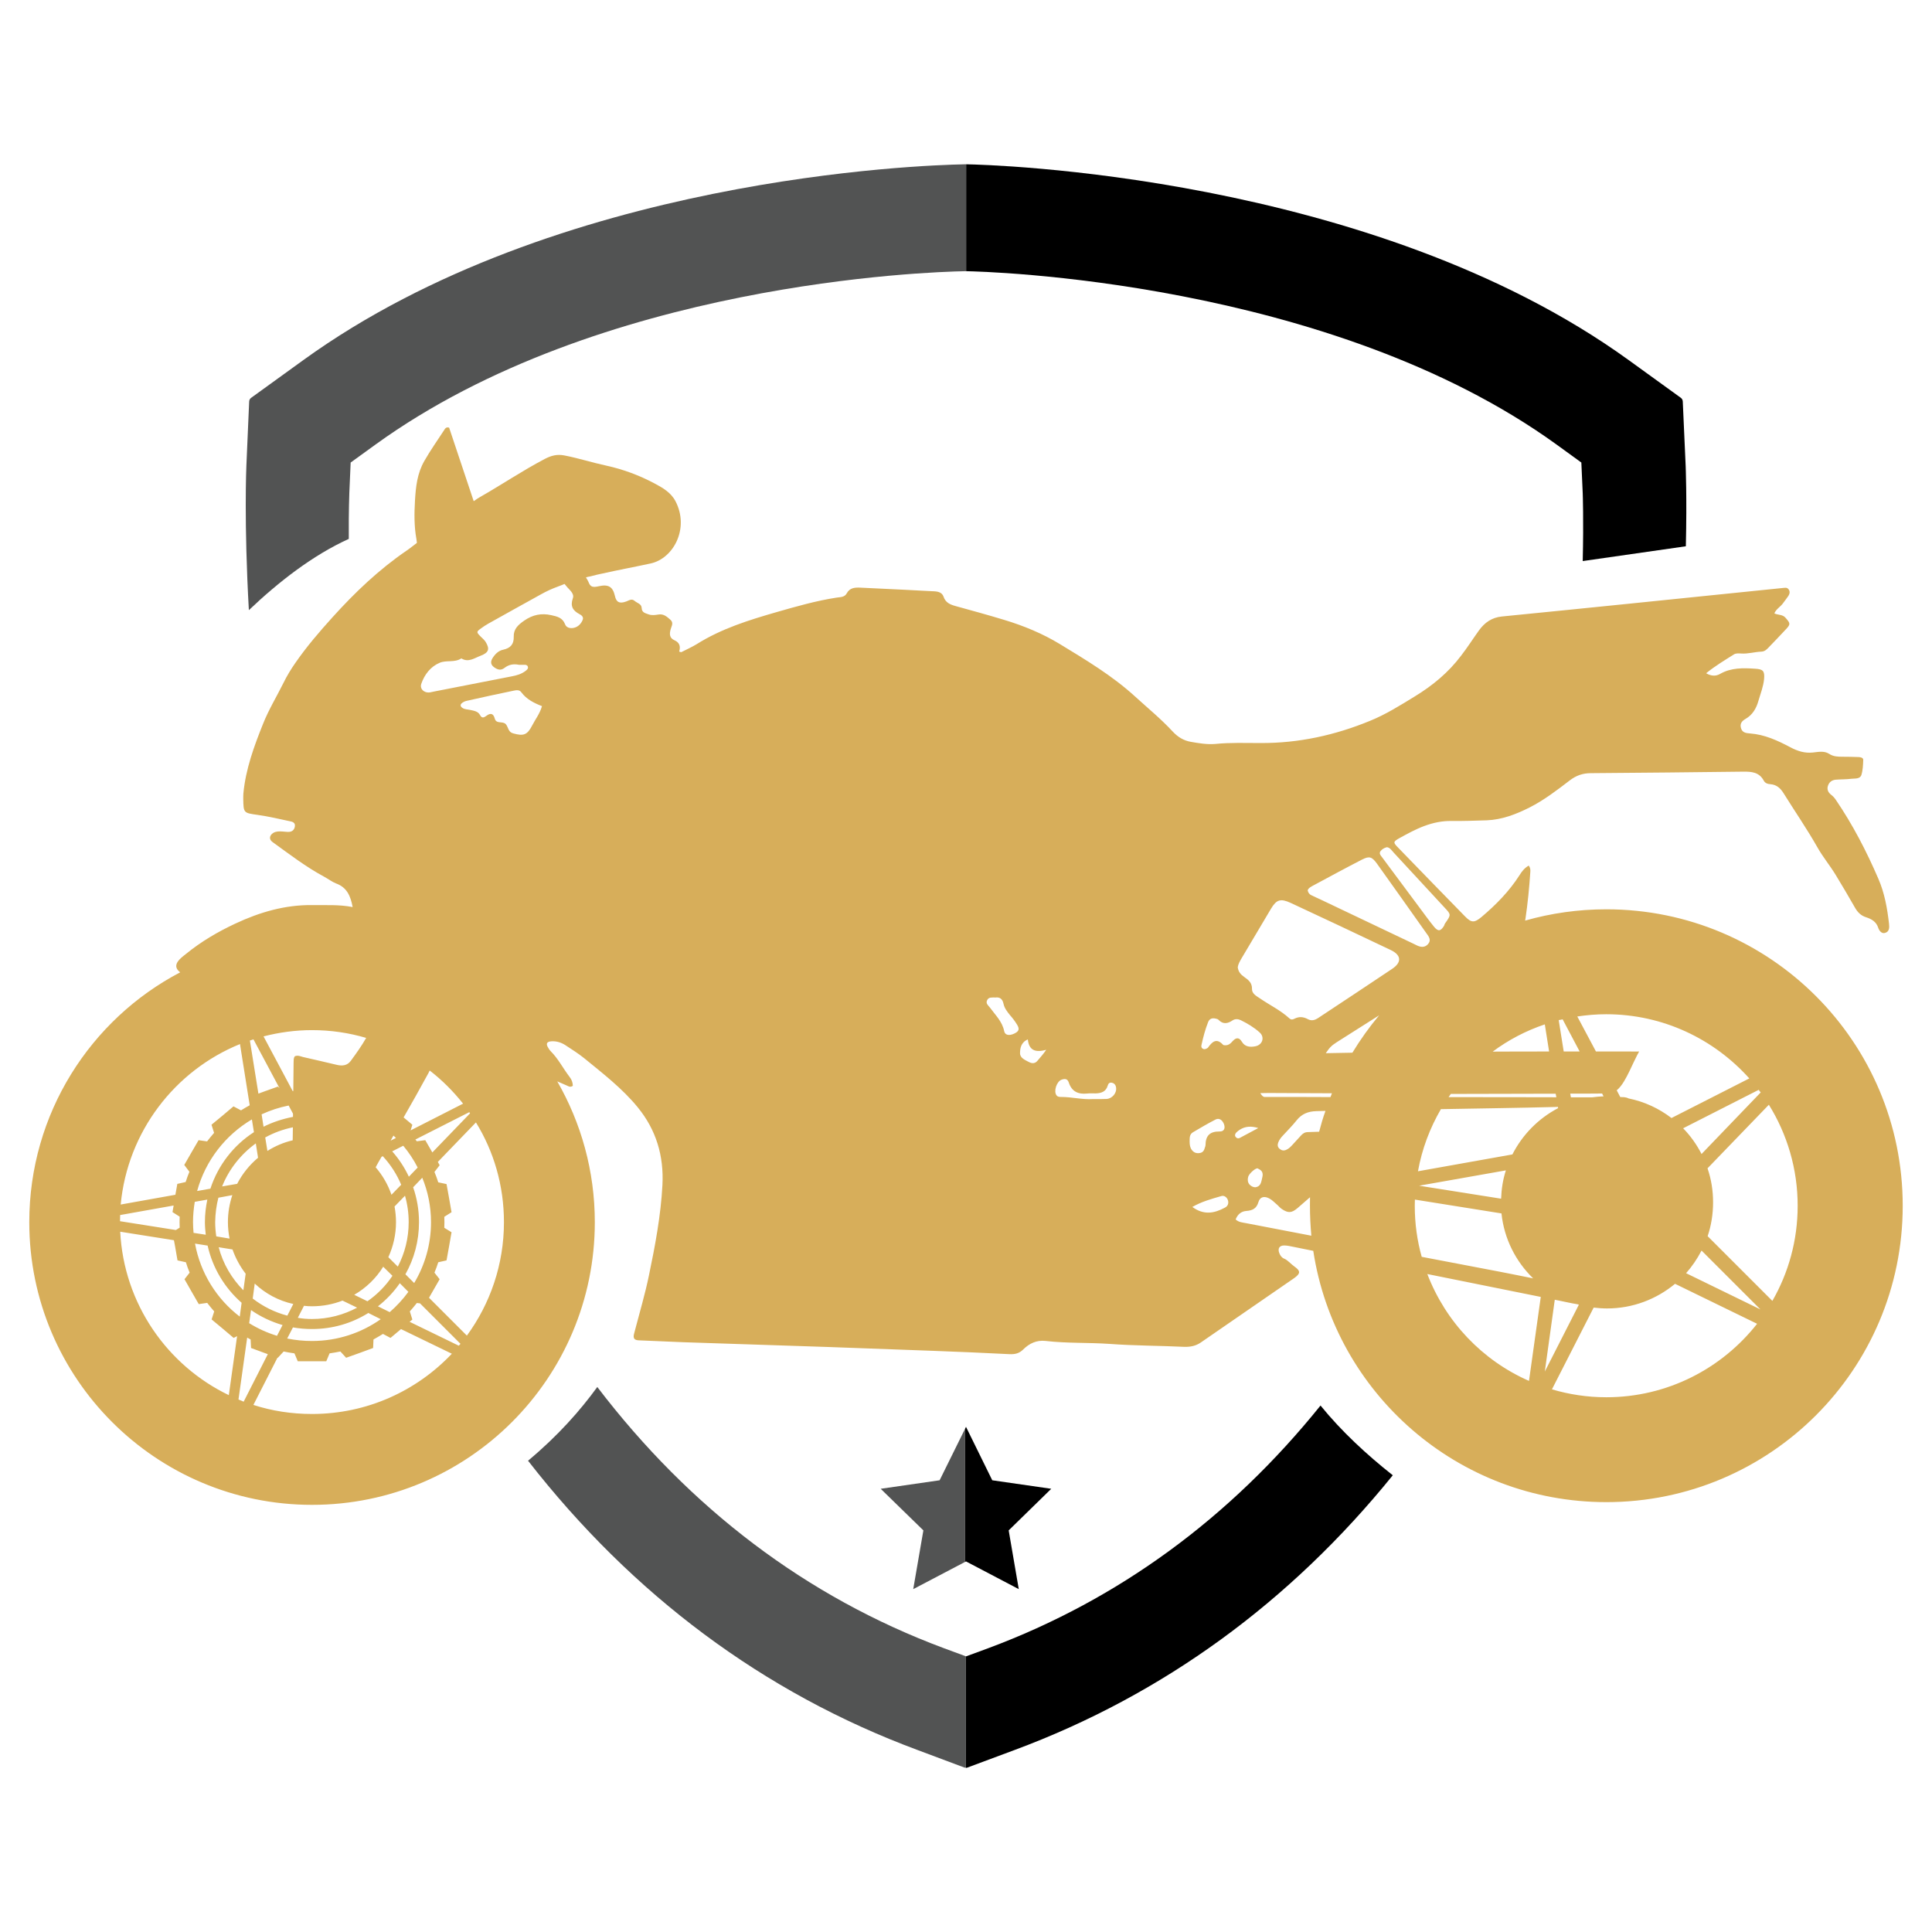
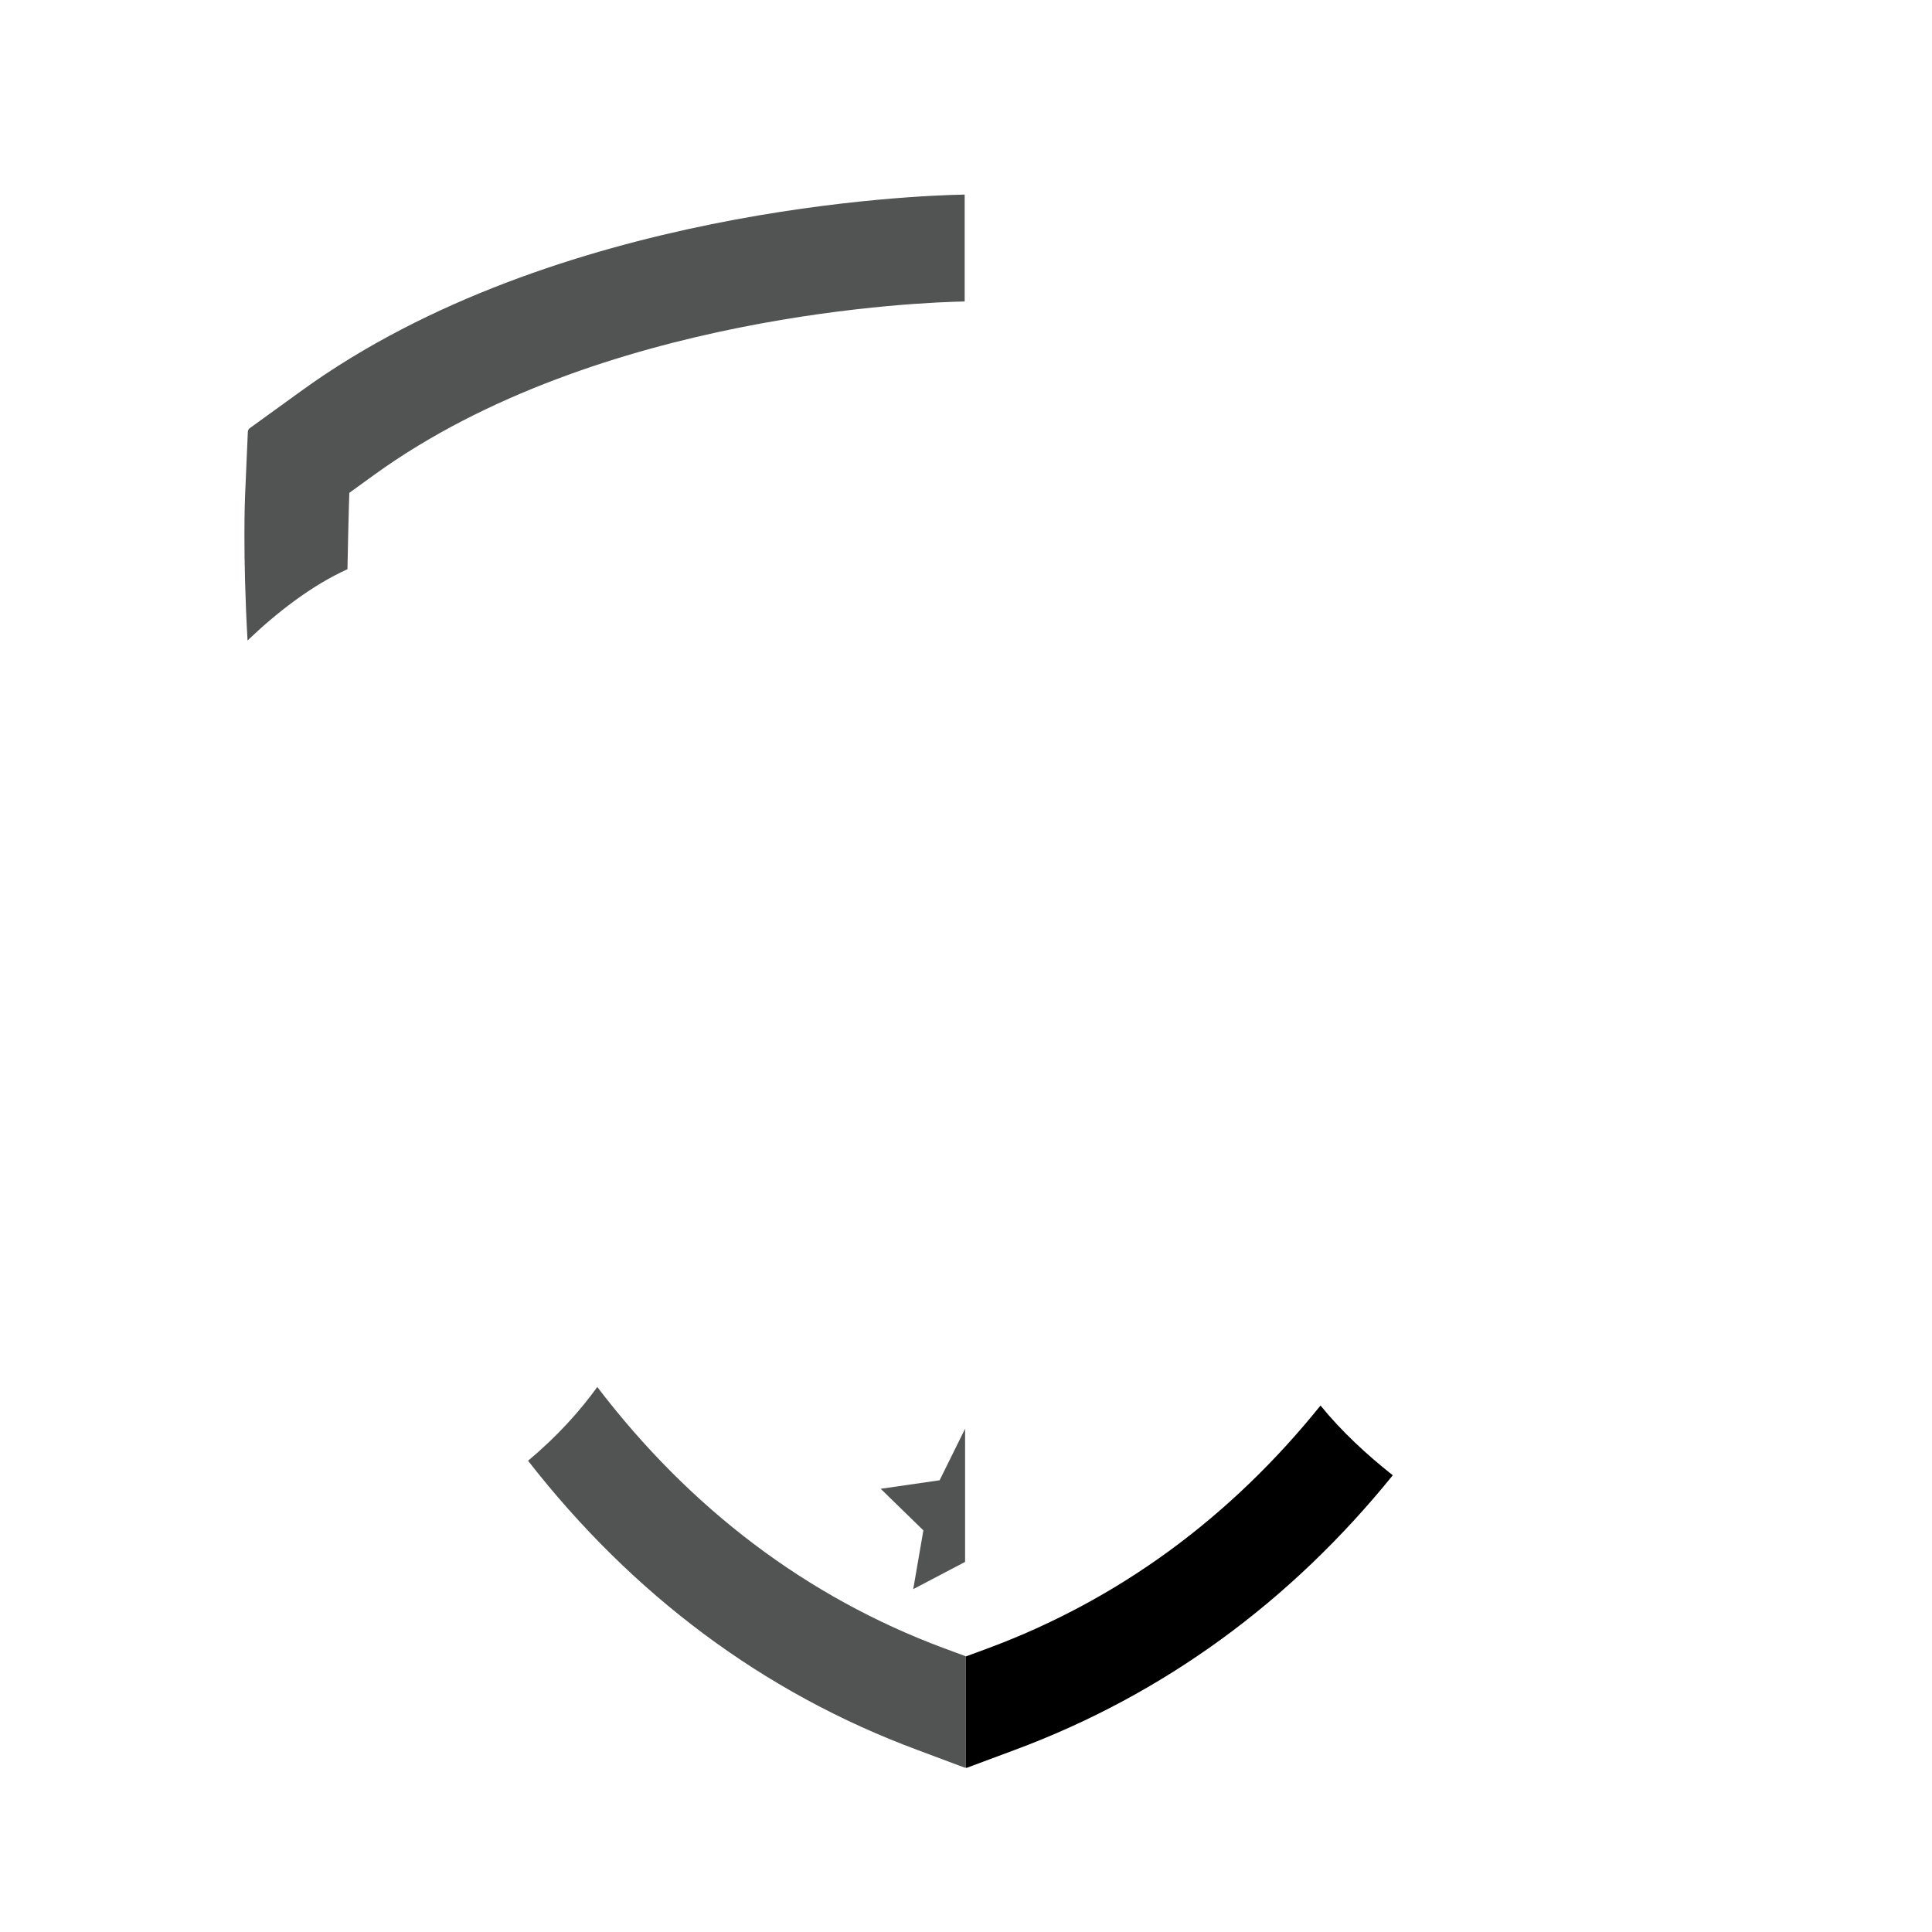
<svg xmlns="http://www.w3.org/2000/svg" version="1.1" id="Calque_1" x="0px" y="0px" width="32px" height="32px" viewBox="68.422 11.734 32 32" enable-background="new 68.422 11.734 32 32" xml:space="preserve">
  <g>
    <polygon fill="#525353" points="83.985,36.252 83.009,36.393 83.716,37.082 83.548,38.055 84.407,37.604 84.407,35.398  " />
-     <polygon points="85.834,36.393 84.857,36.252 84.422,35.367 84.407,35.398 84.407,37.604 84.422,37.596 85.296,38.055    85.129,37.082  " />
-     <path fill="#D7AE5A" d="M68.907,31.977c0,2.586,2.097,4.682,4.683,4.682s4.684-2.096,4.684-4.682c0-0.848-0.227-1.645-0.622-2.332   c0.05,0.021,0.102,0.043,0.152,0.066c0.029,0.012,0.059,0.039,0.106,0.008c-0.001-0.053-0.019-0.105-0.054-0.148   c-0.108-0.141-0.187-0.301-0.313-0.426c-0.016-0.016-0.029-0.035-0.04-0.055c-0.044-0.07-0.025-0.105,0.056-0.109   c0.083-0.004,0.159,0.02,0.227,0.064c0.104,0.068,0.21,0.135,0.308,0.213c0.313,0.256,0.636,0.504,0.892,0.818   c0.303,0.371,0.433,0.801,0.408,1.285c-0.027,0.508-0.121,1.006-0.224,1.5c-0.062,0.301-0.149,0.594-0.227,0.893   c-0.007,0.025-0.015,0.055-0.021,0.08c-0.015,0.066,0.007,0.096,0.076,0.1c0.245,0.01,0.488,0.021,0.733,0.031   c0.807,0.027,1.614,0.053,2.423,0.08c0.574,0.02,1.148,0.041,1.723,0.063c0.421,0.016,0.841,0.033,1.262,0.055   c0.093,0.004,0.163-0.01,0.231-0.078c0.099-0.098,0.22-0.158,0.369-0.141c0.351,0.041,0.705,0.025,1.058,0.049   c0.413,0.031,0.83,0.029,1.245,0.049c0.102,0.002,0.188-0.016,0.272-0.074c0.513-0.355,1.029-0.711,1.546-1.066   c0.105-0.076,0.105-0.117,0.001-0.191c-0.062-0.043-0.106-0.105-0.176-0.133c-0.038-0.018-0.061-0.053-0.075-0.092   c-0.028-0.074,0.004-0.125,0.086-0.123c0.051,0,0.1,0.014,0.151,0.023c0.108,0.021,0.217,0.045,0.327,0.066   c0.358,2.357,2.396,4.162,4.854,4.162c2.711,0,4.909-2.197,4.909-4.908c0-2.715-2.198-4.911-4.909-4.911   c-0.467,0-0.917,0.065-1.345,0.187c0.002-0.009,0.004-0.019,0.005-0.027c0.038-0.259,0.064-0.52,0.081-0.781   c0.002-0.033,0.002-0.066-0.027-0.103c-0.07,0.04-0.114,0.097-0.152,0.159c-0.169,0.265-0.389,0.489-0.628,0.691   c-0.121,0.101-0.17,0.099-0.276-0.01c-0.37-0.378-0.739-0.758-1.106-1.137c-0.086-0.087-0.085-0.098,0.023-0.159   c0.135-0.074,0.269-0.148,0.413-0.201c0.146-0.054,0.294-0.085,0.45-0.082c0.193,0.002,0.387-0.005,0.58-0.011   c0.255-0.01,0.487-0.1,0.713-0.214c0.238-0.121,0.452-0.285,0.663-0.447c0.106-0.081,0.216-0.12,0.349-0.12   c0.842-0.006,1.687-0.015,2.527-0.025c0.137-0.001,0.261,0.008,0.337,0.148c0.022,0.043,0.065,0.057,0.114,0.06   c0.101,0.009,0.164,0.068,0.215,0.15c0.186,0.299,0.387,0.59,0.561,0.897c0.089,0.158,0.206,0.298,0.301,0.454   c0.109,0.179,0.216,0.361,0.32,0.543c0.044,0.078,0.1,0.134,0.188,0.161c0.087,0.028,0.165,0.073,0.197,0.172   c0.016,0.05,0.056,0.1,0.109,0.087c0.076-0.018,0.078-0.089,0.07-0.154c-0.029-0.256-0.074-0.509-0.177-0.745   c-0.196-0.455-0.424-0.895-0.703-1.305c-0.023-0.035-0.048-0.062-0.081-0.087c-0.049-0.039-0.071-0.09-0.049-0.151   c0.021-0.059,0.066-0.092,0.13-0.097c0.085-0.007,0.172-0.004,0.256-0.015c0.06-0.007,0.142,0.007,0.166-0.062   c0.025-0.079,0.028-0.167,0.031-0.251c0-0.039-0.047-0.046-0.081-0.047c-0.085-0.003-0.171-0.005-0.256-0.005   c-0.081,0-0.157-0.001-0.229-0.049c-0.084-0.053-0.18-0.03-0.268-0.021c-0.136,0.014-0.249-0.022-0.372-0.086   c-0.208-0.111-0.426-0.212-0.67-0.23c-0.064-0.005-0.128-0.012-0.149-0.089c-0.021-0.075,0.016-0.117,0.076-0.152   c0.115-0.066,0.178-0.173,0.213-0.299c0.035-0.121,0.082-0.236,0.094-0.363c0.011-0.132-0.017-0.161-0.148-0.169   c-0.199-0.013-0.398-0.019-0.581,0.086c-0.065,0.038-0.142,0.041-0.231-0.011c0.149-0.121,0.307-0.215,0.462-0.313   c0.029-0.019,0.078-0.016,0.115-0.014c0.115,0.009,0.226-0.027,0.34-0.031c0.05-0.003,0.082-0.031,0.114-0.065   c0.099-0.104,0.199-0.205,0.294-0.309c0.076-0.081,0.068-0.097-0.006-0.182c-0.05-0.063-0.124-0.047-0.189-0.077   c0.029-0.073,0.101-0.109,0.143-0.168c0.029-0.042,0.062-0.08,0.09-0.123c0.021-0.035,0.031-0.074,0-0.111   c-0.025-0.032-0.06-0.021-0.094-0.019c-0.855,0.088-1.71,0.175-2.563,0.262c-0.696,0.07-1.394,0.142-2.089,0.21   c-0.167,0.017-0.284,0.099-0.38,0.231c-0.1,0.139-0.19,0.282-0.295,0.417c-0.209,0.278-0.47,0.494-0.763,0.673   c-0.241,0.148-0.484,0.301-0.748,0.408c-0.577,0.237-1.179,0.37-1.809,0.367c-0.25,0-0.501-0.01-0.75,0.015   c-0.139,0.012-0.275-0.012-0.408-0.035c-0.116-0.021-0.21-0.075-0.3-0.171c-0.193-0.209-0.415-0.39-0.625-0.582   c-0.376-0.343-0.813-0.604-1.243-0.866c-0.287-0.174-0.598-0.303-0.92-0.4c-0.267-0.081-0.536-0.155-0.805-0.229   c-0.092-0.025-0.169-0.056-0.203-0.159c-0.023-0.065-0.087-0.083-0.153-0.086c-0.16-0.007-0.319-0.017-0.479-0.025   c-0.249-0.013-0.499-0.024-0.75-0.036c-0.088-0.003-0.17,0.002-0.22,0.094c-0.035,0.067-0.107,0.062-0.166,0.071   c-0.339,0.052-0.667,0.146-0.995,0.24c-0.459,0.132-0.915,0.274-1.324,0.531c-0.082,0.05-0.171,0.089-0.256,0.133   c-0.012-0.002-0.023-0.006-0.035-0.01c0.028-0.089,0.003-0.151-0.075-0.186c-0.09-0.038-0.087-0.11-0.065-0.186   c0.015-0.053,0.052-0.105-0.006-0.156c-0.057-0.05-0.111-0.099-0.194-0.086c-0.057,0.009-0.113,0.018-0.169-0.003   c-0.053-0.02-0.109-0.028-0.112-0.106c-0.003-0.068-0.074-0.079-0.115-0.115c-0.051-0.045-0.092-0.009-0.14,0.008   c-0.111,0.042-0.167,0.012-0.188-0.092c-0.035-0.152-0.107-0.196-0.267-0.16c-0.105,0.024-0.14,0.01-0.171-0.071   c-0.007-0.019-0.042-0.075-0.042-0.075c0.03-0.011,0.056-0.013,0.076-0.018c0.075-0.021,0.128-0.032,0.194-0.046   c0.266-0.06,0.533-0.109,0.8-0.167c0.38-0.081,0.649-0.583,0.412-1.034c-0.076-0.143-0.212-0.221-0.348-0.293   c-0.253-0.134-0.518-0.233-0.798-0.294c-0.233-0.05-0.461-0.124-0.696-0.169c-0.123-0.023-0.217,0.004-0.323,0.059   c-0.368,0.193-0.712,0.426-1.074,0.632c-0.029,0.016-0.053,0.033-0.102,0.067c-0.133-0.397-0.274-0.822-0.407-1.218   c-0.055-0.016-0.069,0.021-0.086,0.046c-0.109,0.167-0.225,0.331-0.323,0.503c-0.12,0.207-0.144,0.433-0.157,0.668   c-0.012,0.203-0.014,0.416,0.023,0.621c0.004,0.019,0.009,0.071,0.009,0.071s-0.037,0.029-0.061,0.047   c-0.036,0.028-0.07,0.054-0.111,0.082c-0.46,0.315-0.854,0.691-1.226,1.103c-0.218,0.241-0.428,0.486-0.613,0.753   c-0.075,0.107-0.143,0.219-0.2,0.336c-0.111,0.224-0.243,0.44-0.335,0.671c-0.15,0.373-0.29,0.753-0.328,1.16   c-0.002,0.028-0.002,0.057-0.002,0.085c0.004,0.239,0.006,0.235,0.237,0.268c0.179,0.025,0.357,0.067,0.534,0.105   c0.045,0.008,0.094,0.023,0.084,0.087c-0.008,0.05-0.039,0.083-0.09,0.089c-0.038,0.004-0.079-0.005-0.118-0.006   c-0.052-0.003-0.103-0.004-0.149,0.023c-0.065,0.041-0.076,0.107-0.014,0.151c0.281,0.203,0.555,0.414,0.861,0.578   c0.066,0.036,0.126,0.083,0.193,0.109c0.179,0.065,0.24,0.208,0.274,0.391c-0.228-0.045-0.446-0.029-0.665-0.033   c-0.455-0.006-0.876,0.118-1.281,0.308c-0.29,0.136-0.563,0.296-0.812,0.499c-0.025,0.021-0.055,0.041-0.079,0.064   c-0.106,0.094-0.112,0.171-0.02,0.243C69.919,28.619,68.907,30.18,68.907,31.977L68.907,31.977z M89.8,26.689   c0.552,0.257,1.103,0.516,1.652,0.778c0.181,0.084,0.192,0.205,0.029,0.314c-0.407,0.274-0.815,0.541-1.224,0.813   c-0.059,0.039-0.112,0.053-0.174,0.02c-0.072-0.039-0.142-0.045-0.214-0.01c-0.029,0.016-0.06,0.027-0.092-0.004   c-0.148-0.135-0.33-0.221-0.493-0.334c-0.057-0.037-0.127-0.077-0.125-0.151c0.003-0.104-0.06-0.151-0.131-0.201   c-0.053-0.038-0.095-0.081-0.105-0.159c0.006-0.049,0.034-0.099,0.063-0.148c0.162-0.274,0.326-0.548,0.488-0.822   C89.565,26.633,89.632,26.612,89.8,26.689L89.8,26.689z M89.297,29.84c0,0,0.046-0.002,0.086-0.002c0.076-0.002,0.14,0,0.18,0   l0.92,0.004c-0.008,0.021-0.016,0.041-0.024,0.063c-0.331-0.002-0.663-0.002-0.991-0.002c-0.035,0-0.069,0-0.104,0   C89.33,29.9,89.297,29.84,89.297,29.84L89.297,29.84z M89.327,31.246c-0.015,0.064-0.021,0.137-0.106,0.152   c-0.021,0.002-0.045-0.004-0.063-0.014c-0.063-0.033-0.08-0.09-0.062-0.158c0.013-0.051,0.115-0.143,0.154-0.141   c0.011,0.008,0.021,0.01,0.03,0.016C89.342,31.135,89.343,31.186,89.327,31.246L89.327,31.246z M97.585,29.828l-0.98,1.02   c-0.081-0.158-0.183-0.301-0.305-0.426l1.252-0.637C97.562,29.801,97.574,29.816,97.585,29.828L97.585,29.828z M94.304,28.617   l0.282,0.533c-0.088,0-0.177,0-0.264,0l-0.083-0.52C94.26,28.627,94.281,28.623,94.304,28.617L94.304,28.617z M91.927,31.373   l1.437-0.254c-0.048,0.148-0.073,0.305-0.079,0.469L91.927,31.373z M93.472,30.855l-1.564,0.279   c0.066-0.369,0.198-0.717,0.38-1.029c0.646-0.012,1.292-0.02,1.938-0.037l0.003,0.02C93.902,30.26,93.639,30.527,93.472,30.855   L93.472,30.855z M92.415,29.906c0.012-0.018,0.025-0.035,0.037-0.053c0.556-0.002,1.155-0.002,1.737-0.004l0.011,0.059   C93.605,29.906,93.008,29.906,92.415,29.906L92.415,29.906z M90.822,29.17l-0.441,0.008c0.046-0.064,0.056-0.082,0.101-0.123   c0.023-0.021,0.054-0.039,0.081-0.059c0.234-0.148,0.469-0.297,0.702-0.445C91.103,28.744,90.955,28.951,90.822,29.17L90.822,29.17   z M93.146,29.152c0.259-0.193,0.55-0.346,0.863-0.451l0.071,0.449C93.766,29.15,93.459,29.15,93.146,29.152L93.146,29.152z    M94.958,29.846l0.024,0.047c-0.063,0.002-0.127,0.008-0.188,0.016c-0.118,0-0.233,0-0.353,0l-0.011-0.061   C94.611,29.848,94.785,29.848,94.958,29.846L94.958,29.846z M96.605,32.447l0.975,0.975l-1.231-0.6   C96.449,32.709,96.535,32.582,96.605,32.447L96.605,32.447z M94.573,33.344l-0.564,1.107l0.165-1.189   c0.024,0.006,0.047,0.01,0.071,0.014c0.1,0.02,0.197,0.043,0.296,0.059C94.553,33.336,94.564,33.34,94.573,33.344L94.573,33.344z    M93.816,32.908c-0.182-0.037-0.364-0.074-0.546-0.109c-0.435-0.084-0.866-0.166-1.3-0.248c-0.076-0.27-0.115-0.553-0.115-0.846   c0-0.033,0.002-0.066,0.002-0.102l1.434,0.229C93.335,32.252,93.528,32.629,93.816,32.908L93.816,32.908z M90.271,30.479   c-0.061,0.002-0.121,0.004-0.183,0.006c-0.052,0-0.085,0.021-0.118,0.057c-0.046,0.051-0.093,0.102-0.139,0.152   c-0.031,0.033-0.061,0.066-0.104,0.084c-0.041,0.02-0.078,0.012-0.111-0.016c-0.034-0.029-0.038-0.066-0.021-0.109   c0.018-0.043,0.044-0.078,0.076-0.111c0.077-0.084,0.158-0.164,0.229-0.254c0.084-0.104,0.187-0.146,0.323-0.15   c0.052-0.002,0.103-0.002,0.153-0.004C90.335,30.246,90.302,30.361,90.271,30.479L90.271,30.479z M91.229,26.039   c0.273,0.383,0.546,0.766,0.817,1.15c0.042,0.057,0.088,0.117,0.028,0.183c-0.058,0.065-0.131,0.05-0.202,0.012   c-0.015-0.008-0.03-0.015-0.045-0.022c-0.512-0.244-1.025-0.487-1.538-0.732c-0.051-0.024-0.104-0.046-0.154-0.072   c-0.024-0.013-0.044-0.034-0.054-0.077c0.012-0.038,0.054-0.059,0.092-0.08c0.271-0.146,0.539-0.291,0.813-0.432   C91.104,25.91,91.146,25.925,91.229,26.039L91.229,26.039z M92.358,27.027c-0.01,0.012-0.012,0.032-0.021,0.046   c-0.056,0.088-0.097,0.092-0.166,0.007c-0.079-0.097-0.151-0.198-0.226-0.298c-0.209-0.282-0.421-0.565-0.63-0.847   c-0.022-0.03-0.058-0.062-0.027-0.104c0.026-0.033,0.061-0.054,0.106-0.065c0.051,0.007,0.078,0.053,0.112,0.09   c0.28,0.303,0.563,0.607,0.843,0.911C92.458,26.883,92.458,26.885,92.358,27.027L92.358,27.027z M97.396,29.596l-1.289,0.656   c-0.206-0.158-0.447-0.271-0.709-0.324c-0.036-0.02-0.081-0.023-0.125-0.023c-0.004,0-0.007,0-0.01,0c-0.002,0-0.002,0-0.004,0   L95.2,29.793c0.091-0.074,0.159-0.213,0.207-0.309c0.022-0.047,0.131-0.279,0.164-0.334c-0.085,0-0.101,0.002-0.141,0   c-0.197,0-0.387,0-0.574,0l-0.309-0.58c0.155-0.023,0.316-0.037,0.479-0.037C95.968,28.533,96.813,28.945,97.396,29.596   L97.396,29.596z M98.197,31.705c0,0.574-0.152,1.111-0.419,1.576l-1.072-1.072c0.059-0.176,0.09-0.365,0.09-0.561   c0-0.197-0.031-0.385-0.092-0.563l1.016-1.053C98.023,30.52,98.197,31.094,98.197,31.705L98.197,31.705z M95.027,34.877   c-0.314,0-0.615-0.047-0.9-0.131l0.691-1.354c0.073,0.008,0.146,0.014,0.221,0.014c0.429,0,0.82-0.154,1.127-0.408l1.359,0.662   C96.943,34.4,96.041,34.877,95.027,34.877L95.027,34.877z M92.063,32.836c0.627,0.125,1.252,0.254,1.879,0.379l-0.195,1.391   C92.973,34.266,92.366,33.627,92.063,32.836L92.063,32.836z M88.888,31.932c0.034-0.086,0.093-0.135,0.179-0.141   c0.103-0.008,0.168-0.041,0.199-0.148c0.025-0.086,0.097-0.104,0.182-0.057c0.043,0.023,0.08,0.061,0.118,0.094   c0.031,0.025,0.055,0.059,0.088,0.08c0.106,0.07,0.161,0.066,0.259-0.016c0.069-0.061,0.138-0.121,0.207-0.18   c-0.001,0.047-0.001,0.094-0.001,0.141c0,0.166,0.008,0.332,0.023,0.496c-0.358-0.07-0.719-0.139-1.078-0.207   C89.004,31.982,88.94,31.98,88.888,31.932L88.888,31.932z M88.895,30.496c0.018-0.02,0.041-0.037,0.063-0.051   c0.09-0.057,0.189-0.063,0.305-0.027c-0.103,0.055-0.205,0.109-0.307,0.164c-0.021,0.01-0.044,0.01-0.063-0.012   C88.87,30.547,88.876,30.52,88.895,30.496L88.895,30.496z M88.712,29.047c-0.011-0.002-0.026,0-0.032-0.008   c-0.109-0.119-0.182-0.049-0.25,0.047c-0.003,0.004-0.009,0.008-0.014,0.01c-0.024,0.016-0.052,0.023-0.078,0.004   c-0.021-0.016-0.02-0.039-0.015-0.061c0.028-0.127,0.061-0.254,0.109-0.375c0.023-0.059,0.068-0.072,0.124-0.059   c0.018,0.004,0.037,0.008,0.048,0.02c0.076,0.08,0.154,0.064,0.236,0.008c0.04-0.025,0.088-0.023,0.132-0.002   c0.112,0.055,0.22,0.119,0.313,0.203c0.09,0.08,0.048,0.207-0.071,0.23c-0.084,0.016-0.171,0.012-0.223-0.076   c-0.044-0.074-0.095-0.072-0.15-0.012C88.808,29.014,88.77,29.051,88.712,29.047L88.712,29.047z M88.171,31.725   c0.156-0.09,0.317-0.133,0.479-0.18c0.046-0.014,0.088,0.014,0.108,0.061c0.021,0.057,0.001,0.107-0.049,0.131   C88.536,31.83,88.362,31.865,88.171,31.725L88.171,31.725z M88.126,30.645c0.002-0.055-0.009-0.123,0.06-0.16   c0.122-0.072,0.246-0.145,0.371-0.209c0.058-0.029,0.112,0.008,0.139,0.08c0.023,0.068,0,0.121-0.075,0.119   c-0.16-0.002-0.23,0.07-0.232,0.225c0,0.016-0.008,0.033-0.013,0.049c-0.013,0.051-0.041,0.08-0.093,0.084   c-0.051,0.006-0.09-0.012-0.12-0.051C88.132,30.74,88.127,30.697,88.126,30.645L88.126,30.645z M86.005,29.617   c0.052-0.018,0.098-0.02,0.12,0.049c0.049,0.148,0.157,0.197,0.306,0.18c0.047-0.006,0.092,0,0.137-0.002   c0.092-0.002,0.17-0.027,0.2-0.125c0.011-0.039,0.031-0.061,0.073-0.051c0.043,0.01,0.063,0.043,0.068,0.086   c0.009,0.086-0.067,0.178-0.16,0.182c-0.074,0.004-0.147,0.002-0.223,0.002c-0.176,0.012-0.35-0.035-0.525-0.035   c-0.029,0-0.059,0-0.078-0.025C85.869,29.813,85.922,29.646,86.005,29.617L86.005,29.617z M85.317,29.182   c0-0.082,0.013-0.182,0.129-0.232c0.02,0.195,0.141,0.217,0.305,0.172c-0.048,0.07-0.097,0.125-0.144,0.18   c-0.038,0.047-0.085,0.051-0.138,0.025C85.405,29.293,85.319,29.26,85.317,29.182L85.317,29.182z M84.775,28.295   c0.026-0.047,0.075-0.039,0.135-0.039c0.063-0.008,0.114,0.014,0.133,0.102c0.015,0.074,0.06,0.131,0.107,0.189   c0.045,0.051,0.086,0.105,0.12,0.162c0.043,0.072,0.027,0.109-0.05,0.145c-0.083,0.039-0.153,0.027-0.166-0.043   c-0.032-0.158-0.145-0.264-0.233-0.385C84.791,28.385,84.741,28.355,84.775,28.295L84.775,28.295z M70.41,31.961   c0-0.033,0.001-0.068,0.002-0.102l0.886-0.158l-0.019,0.109l0.119,0.076c-0.001,0.029-0.002,0.059-0.002,0.09   s0.001,0.061,0.002,0.092l-0.063,0.039L70.41,31.961z M72.372,34.914l0.144-1.025c0.02,0.01,0.038,0.021,0.057,0.031l0.007,0.141   l0.222,0.082l0.056,0.02l-0.4,0.787C72.429,34.938,72.4,34.926,72.372,34.914L72.372,34.914z M72.549,33.65l0.031-0.217   c0.157,0.109,0.333,0.193,0.522,0.248l-0.092,0.178C72.846,33.809,72.691,33.738,72.549,33.65L72.549,33.65z M76.021,34.023   l-0.815-0.396l0.046-0.037l-0.042-0.135c0.04-0.045,0.079-0.092,0.116-0.139l0.053,0.006l0.67,0.67   C76.04,34.002,76.03,34.014,76.021,34.023L76.021,34.023z M76.801,23.73c-0.051-0.059-0.159,0.002-0.184-0.094   c-0.023-0.086-0.07-0.097-0.137-0.047c-0.043,0.031-0.076,0.048-0.108-0.013c-0.034-0.062-0.1-0.069-0.16-0.083   c-0.045-0.01-0.092-0.007-0.131-0.034c-0.036-0.025-0.041-0.055-0.005-0.082c0.022-0.017,0.05-0.03,0.076-0.035   c0.26-0.059,0.521-0.115,0.781-0.169c0.045-0.009,0.094-0.016,0.125,0.029c0.084,0.113,0.205,0.175,0.341,0.228   c-0.039,0.132-0.112,0.22-0.163,0.321c-0.081,0.157-0.143,0.178-0.314,0.13C76.838,23.86,76.843,23.78,76.801,23.73L76.801,23.73z    M72.039,31.572l0.231-0.043c-0.047,0.141-0.073,0.291-0.073,0.447c0,0.094,0.01,0.184,0.027,0.273l-0.22-0.037   c-0.011-0.076-0.018-0.156-0.018-0.236C71.988,31.836,72.006,31.701,72.039,31.572L72.039,31.572z M75.191,31.977   c0,0.266-0.065,0.516-0.18,0.736l-0.157-0.156c0.081-0.178,0.127-0.373,0.127-0.58c0-0.088-0.009-0.176-0.024-0.26l0.173-0.178   C75.17,31.678,75.191,31.824,75.191,31.977L75.191,31.977z M72.851,30.797l-0.036-0.223c0.141-0.078,0.295-0.135,0.458-0.168   c-0.001,0.072-0.002,0.145-0.003,0.215C73.118,30.656,72.979,30.717,72.851,30.797L72.851,30.797z M72.787,30.396l-0.032-0.205   c0.142-0.066,0.292-0.115,0.448-0.146l0.072,0.135c0,0.018,0,0.037,0,0.053C73.103,30.266,72.939,30.32,72.787,30.396   L72.787,30.396z M72.787,28.9c0.256-0.066,0.525-0.104,0.803-0.104c0.312,0,0.612,0.045,0.897,0.129   c-0.076,0.133-0.164,0.256-0.254,0.379c-0.058,0.08-0.14,0.088-0.229,0.068c-0.188-0.045-0.377-0.088-0.565-0.131   c-0.043-0.012-0.086-0.033-0.133-0.012c-0.024,0.029-0.019,0.064-0.021,0.098c-0.001,0.158-0.003,0.318-0.005,0.477   c-0.003,0.002-0.007,0.002-0.01,0.002L72.787,28.9z M74.98,30.582l-0.088,0.045c0.016-0.029,0.031-0.059,0.047-0.084   C74.952,30.557,74.968,30.568,74.98,30.582L74.98,30.582z M75.101,30.711c0.093,0.111,0.173,0.232,0.239,0.361l-0.146,0.152   c-0.072-0.154-0.165-0.295-0.276-0.42L75.101,30.711z M75.067,31.357l-0.161,0.166c-0.058-0.168-0.147-0.322-0.262-0.455   c0.031-0.059,0.063-0.115,0.098-0.174l0.02-0.01C74.889,31.021,74.994,31.182,75.067,31.357L75.067,31.357z M74.922,32.865   c-0.11,0.166-0.251,0.309-0.414,0.422l-0.219-0.107c0.195-0.113,0.362-0.273,0.48-0.465L74.922,32.865z M74.337,33.393   c-0.224,0.119-0.477,0.188-0.747,0.188c-0.08,0-0.158-0.006-0.235-0.02l0.102-0.199c0.044,0.006,0.089,0.008,0.134,0.008   c0.177,0,0.347-0.033,0.504-0.094L74.337,33.393z M73.181,33.525c-0.211-0.055-0.406-0.154-0.573-0.283l0.033-0.248   c0.176,0.166,0.395,0.285,0.639,0.338L73.181,33.525z M72.453,33.105c-0.193-0.195-0.338-0.439-0.409-0.713l0.229,0.037   c0.051,0.146,0.125,0.281,0.218,0.402L72.453,33.105z M72.101,31.385c0.113-0.285,0.31-0.533,0.558-0.713l0.037,0.238   c-0.142,0.119-0.26,0.266-0.346,0.432L72.101,31.385z M71.907,31.422l-0.22,0.039c0.138-0.504,0.468-0.926,0.907-1.186l0.034,0.211   C72.291,30.703,72.034,31.033,71.907,31.422L71.907,31.422z M72.561,28.969c0.02-0.008,0.039-0.014,0.059-0.02l0.433,0.811   l-0.027-0.029l-0.224,0.08l-0.1,0.037L72.561,28.969z M76.092,30.014l-0.869,0.443l0.029-0.094l-0.145-0.121   c0.134-0.232,0.265-0.467,0.394-0.703c0.013-0.023,0.026-0.047,0.038-0.074C75.746,29.625,75.931,29.811,76.092,30.014   L76.092,30.014z M76.208,30.174l-0.625,0.648l-0.117-0.203l-0.14,0.018c-0.009-0.01-0.017-0.02-0.024-0.029l0.893-0.453   C76.199,30.16,76.203,30.168,76.208,30.174L76.208,30.174z M75.561,31.977c0,0.367-0.102,0.713-0.279,1.008l-0.145-0.145   c0.144-0.256,0.225-0.549,0.225-0.863c0-0.203-0.034-0.396-0.097-0.578l0.151-0.158C75.509,31.467,75.561,31.717,75.561,31.977   L75.561,31.977z M74.877,33.467l-0.195-0.096c0.139-0.109,0.262-0.238,0.362-0.383l0.142,0.143   C75.096,33.254,74.992,33.367,74.877,33.467L74.877,33.467z M74.728,33.584c-0.321,0.227-0.715,0.361-1.138,0.361   c-0.142,0-0.277-0.014-0.411-0.041l0.095-0.184c0.103,0.018,0.208,0.027,0.316,0.027c0.342,0,0.661-0.096,0.933-0.266   L74.728,33.584z M72.393,33.541c-0.381-0.291-0.651-0.719-0.741-1.209l0.209,0.033c0.083,0.373,0.284,0.703,0.563,0.947   L72.393,33.541z M71.628,32.154c-0.005-0.059-0.009-0.117-0.009-0.178c0-0.115,0.011-0.227,0.029-0.336l0.208-0.037   c-0.025,0.119-0.04,0.244-0.04,0.373c0,0.072,0.006,0.141,0.014,0.209L71.628,32.154z M72.397,29.027l0.161,1.014   c-0.049,0.027-0.097,0.053-0.144,0.084l-0.125-0.066l-0.182,0.154l-0.182,0.15l0.043,0.135c-0.04,0.045-0.078,0.092-0.116,0.141   l-0.141-0.02l-0.119,0.205l-0.118,0.205l0.085,0.113c-0.022,0.055-0.044,0.111-0.062,0.17l-0.138,0.031l-0.032,0.18l-0.906,0.162   C70.535,30.477,71.319,29.465,72.397,29.027L72.397,29.027z M77.105,22.013c-0.102,0.071-0.178,0.14-0.174,0.268   c0.004,0.123-0.054,0.188-0.174,0.214c-0.081,0.016-0.138,0.076-0.181,0.146c-0.034,0.06-0.023,0.108,0.033,0.147   c0.056,0.039,0.109,0.056,0.171,0.007c0.065-0.05,0.142-0.07,0.237-0.05c0.021,0,0.057-0.001,0.091,0   c0.021,0,0.047,0.003,0.056,0.029c0.012,0.033-0.012,0.052-0.034,0.07c-0.069,0.054-0.149,0.077-0.235,0.093   c-0.43,0.083-0.859,0.167-1.289,0.252c-0.039,0.008-0.077,0.021-0.117,0.012c-0.069-0.015-0.112-0.073-0.09-0.139   c0.054-0.157,0.155-0.287,0.305-0.35c0.11-0.048,0.249,0.001,0.359-0.073c0.119,0.073,0.217-0.006,0.32-0.044   c0.133-0.051,0.156-0.11,0.082-0.23c-0.021-0.033-0.053-0.059-0.081-0.087c-0.074-0.075-0.074-0.079,0.008-0.138   c0.036-0.027,0.075-0.052,0.115-0.075c0.292-0.164,0.585-0.326,0.879-0.489c0.089-0.05,0.181-0.092,0.278-0.127   c0.036-0.012,0.108-0.043,0.108-0.043s0.017,0.018,0.031,0.037c0.047,0.06,0.137,0.12,0.107,0.201   c-0.046,0.132,0.001,0.204,0.11,0.262c0.036,0.018,0.072,0.049,0.053,0.095c-0.026,0.064-0.076,0.117-0.146,0.132   c-0.057,0.013-0.125,0-0.146-0.06c-0.042-0.11-0.134-0.129-0.229-0.15C77.392,21.887,77.248,21.914,77.105,22.013L77.105,22.013z    M76.769,31.977c0,0.703-0.229,1.352-0.614,1.879l-0.627-0.627l0.057-0.1l0.119-0.207l-0.086-0.109   c0.023-0.057,0.045-0.113,0.063-0.172l0.137-0.031l0.042-0.232l0.041-0.234l-0.12-0.074c0.001-0.031,0.002-0.061,0.002-0.092   s-0.001-0.061-0.002-0.09l0.12-0.076l-0.041-0.234l-0.042-0.232l-0.137-0.029c-0.019-0.061-0.04-0.115-0.063-0.172l0.086-0.111   l-0.03-0.055l0.631-0.654C76.6,30.803,76.769,31.369,76.769,31.977L76.769,31.977z M73.59,35.154c-0.339,0-0.665-0.051-0.971-0.15   l0.399-0.783l0.006,0.002l0.096-0.104c0.059,0.012,0.119,0.023,0.179,0.031l0.055,0.131h0.236h0.236l0.055-0.131   c0.061-0.008,0.119-0.02,0.179-0.031l0.095,0.104l0.224-0.08l0.223-0.082l0.006-0.141c0.054-0.029,0.105-0.061,0.157-0.092   l0.125,0.066l0.174-0.146l0.842,0.408C75.324,34.771,74.502,35.154,73.59,35.154L73.59,35.154z M70.413,32.135l0.89,0.141   l0.019,0.102l0.04,0.232l0.139,0.031c0.018,0.059,0.038,0.115,0.062,0.172l-0.085,0.109l0.118,0.207l0.118,0.205l0.14-0.02   c0.038,0.049,0.076,0.096,0.116,0.141l-0.043,0.133l0.183,0.152l0.182,0.154l0.057-0.029l-0.137,0.977   C71.19,34.35,70.474,33.328,70.413,32.135L70.413,32.135z" />
    <path d="M90.294,35.014c-1.495,1.857-3.342,3.215-5.505,4.02l-0.367,0.135v1.846c0,0,0,0,0.001,0c0.009,0,0.019-0.002,0.026-0.006   l0.771-0.287c2.468-0.916,4.574-2.455,6.271-4.553C91.066,35.834,90.642,35.443,90.294,35.014z" />
-     <path d="M84.432,16.226c0.242,0.004,5.988,0.136,9.77,2.87l0.412,0.299l0.023,0.511c0,0.012,0.016,0.428,0,1.121l1.708-0.245   c0.019-0.819-0.003-1.314-0.003-1.329l-0.048-1.069c-0.001-0.025-0.013-0.047-0.032-0.061l-0.867-0.627   c-4.273-3.088-10.672-3.235-10.942-3.24l-0.029-0.001v1.771H84.432z" />
-     <path fill="#525353" d="M74.208,19.897l0.022-0.502l0.413-0.299c3.71-2.682,9.151-2.859,9.759-2.87h0.014h0.006v-1.771h-0.008   l-0.034,0.001c-0.678,0.013-6.737,0.21-10.931,3.24l-0.867,0.627c-0.02,0.014-0.032,0.036-0.033,0.061l-0.046,1.06   c-0.001,0.02-0.041,0.946,0.041,2.396c0.486-0.463,1.058-0.91,1.655-1.18C74.196,20.186,74.208,19.908,74.208,19.897z" />
+     <path fill="#525353" d="M74.208,19.897l0.413-0.299c3.71-2.682,9.151-2.859,9.759-2.87h0.014h0.006v-1.771h-0.008   l-0.034,0.001c-0.678,0.013-6.737,0.21-10.931,3.24l-0.867,0.627c-0.02,0.014-0.032,0.036-0.033,0.061l-0.046,1.06   c-0.001,0.02-0.041,0.946,0.041,2.396c0.486-0.463,1.058-0.91,1.655-1.18C74.196,20.186,74.208,19.908,74.208,19.897z" />
    <path fill="#525353" d="M84.055,39.033c-2.277-0.848-4.205-2.314-5.74-4.326c-0.279,0.385-0.652,0.809-1.147,1.221   c1.729,2.219,3.896,3.844,6.455,4.793l0.772,0.289c0.009,0.002,0.018,0.004,0.026,0.004v-1.846L84.055,39.033z" />
  </g>
</svg>